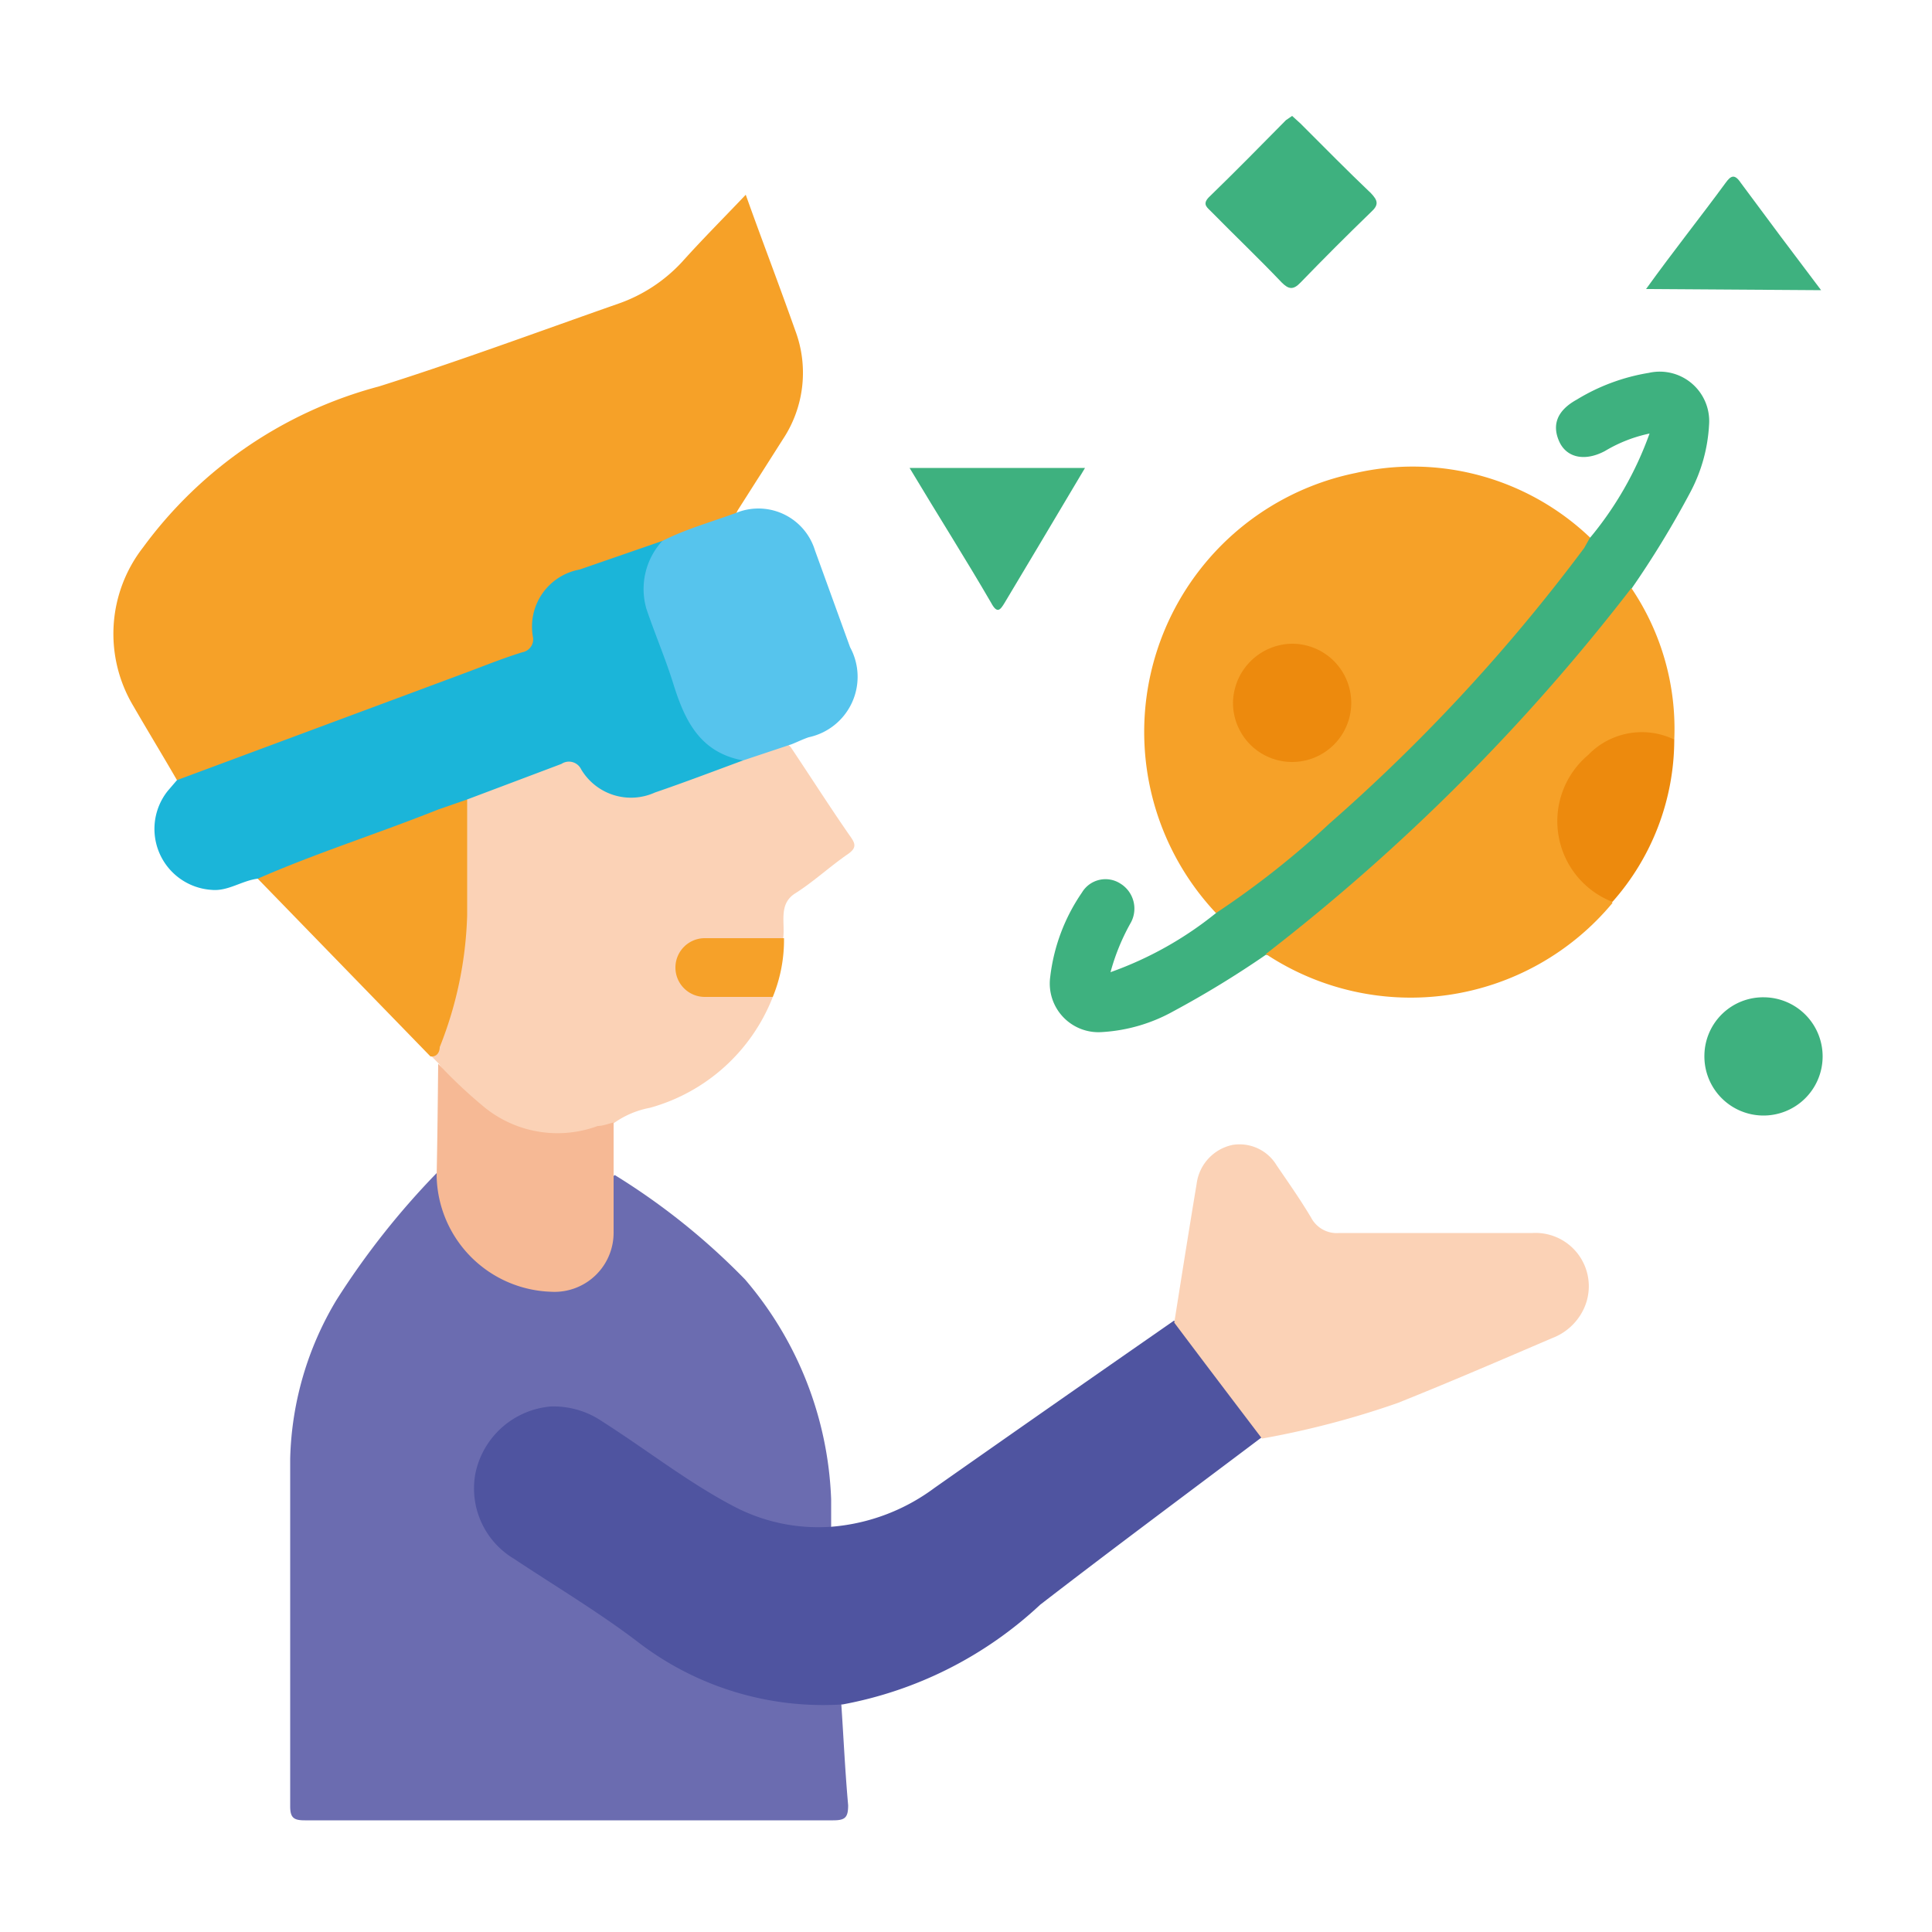
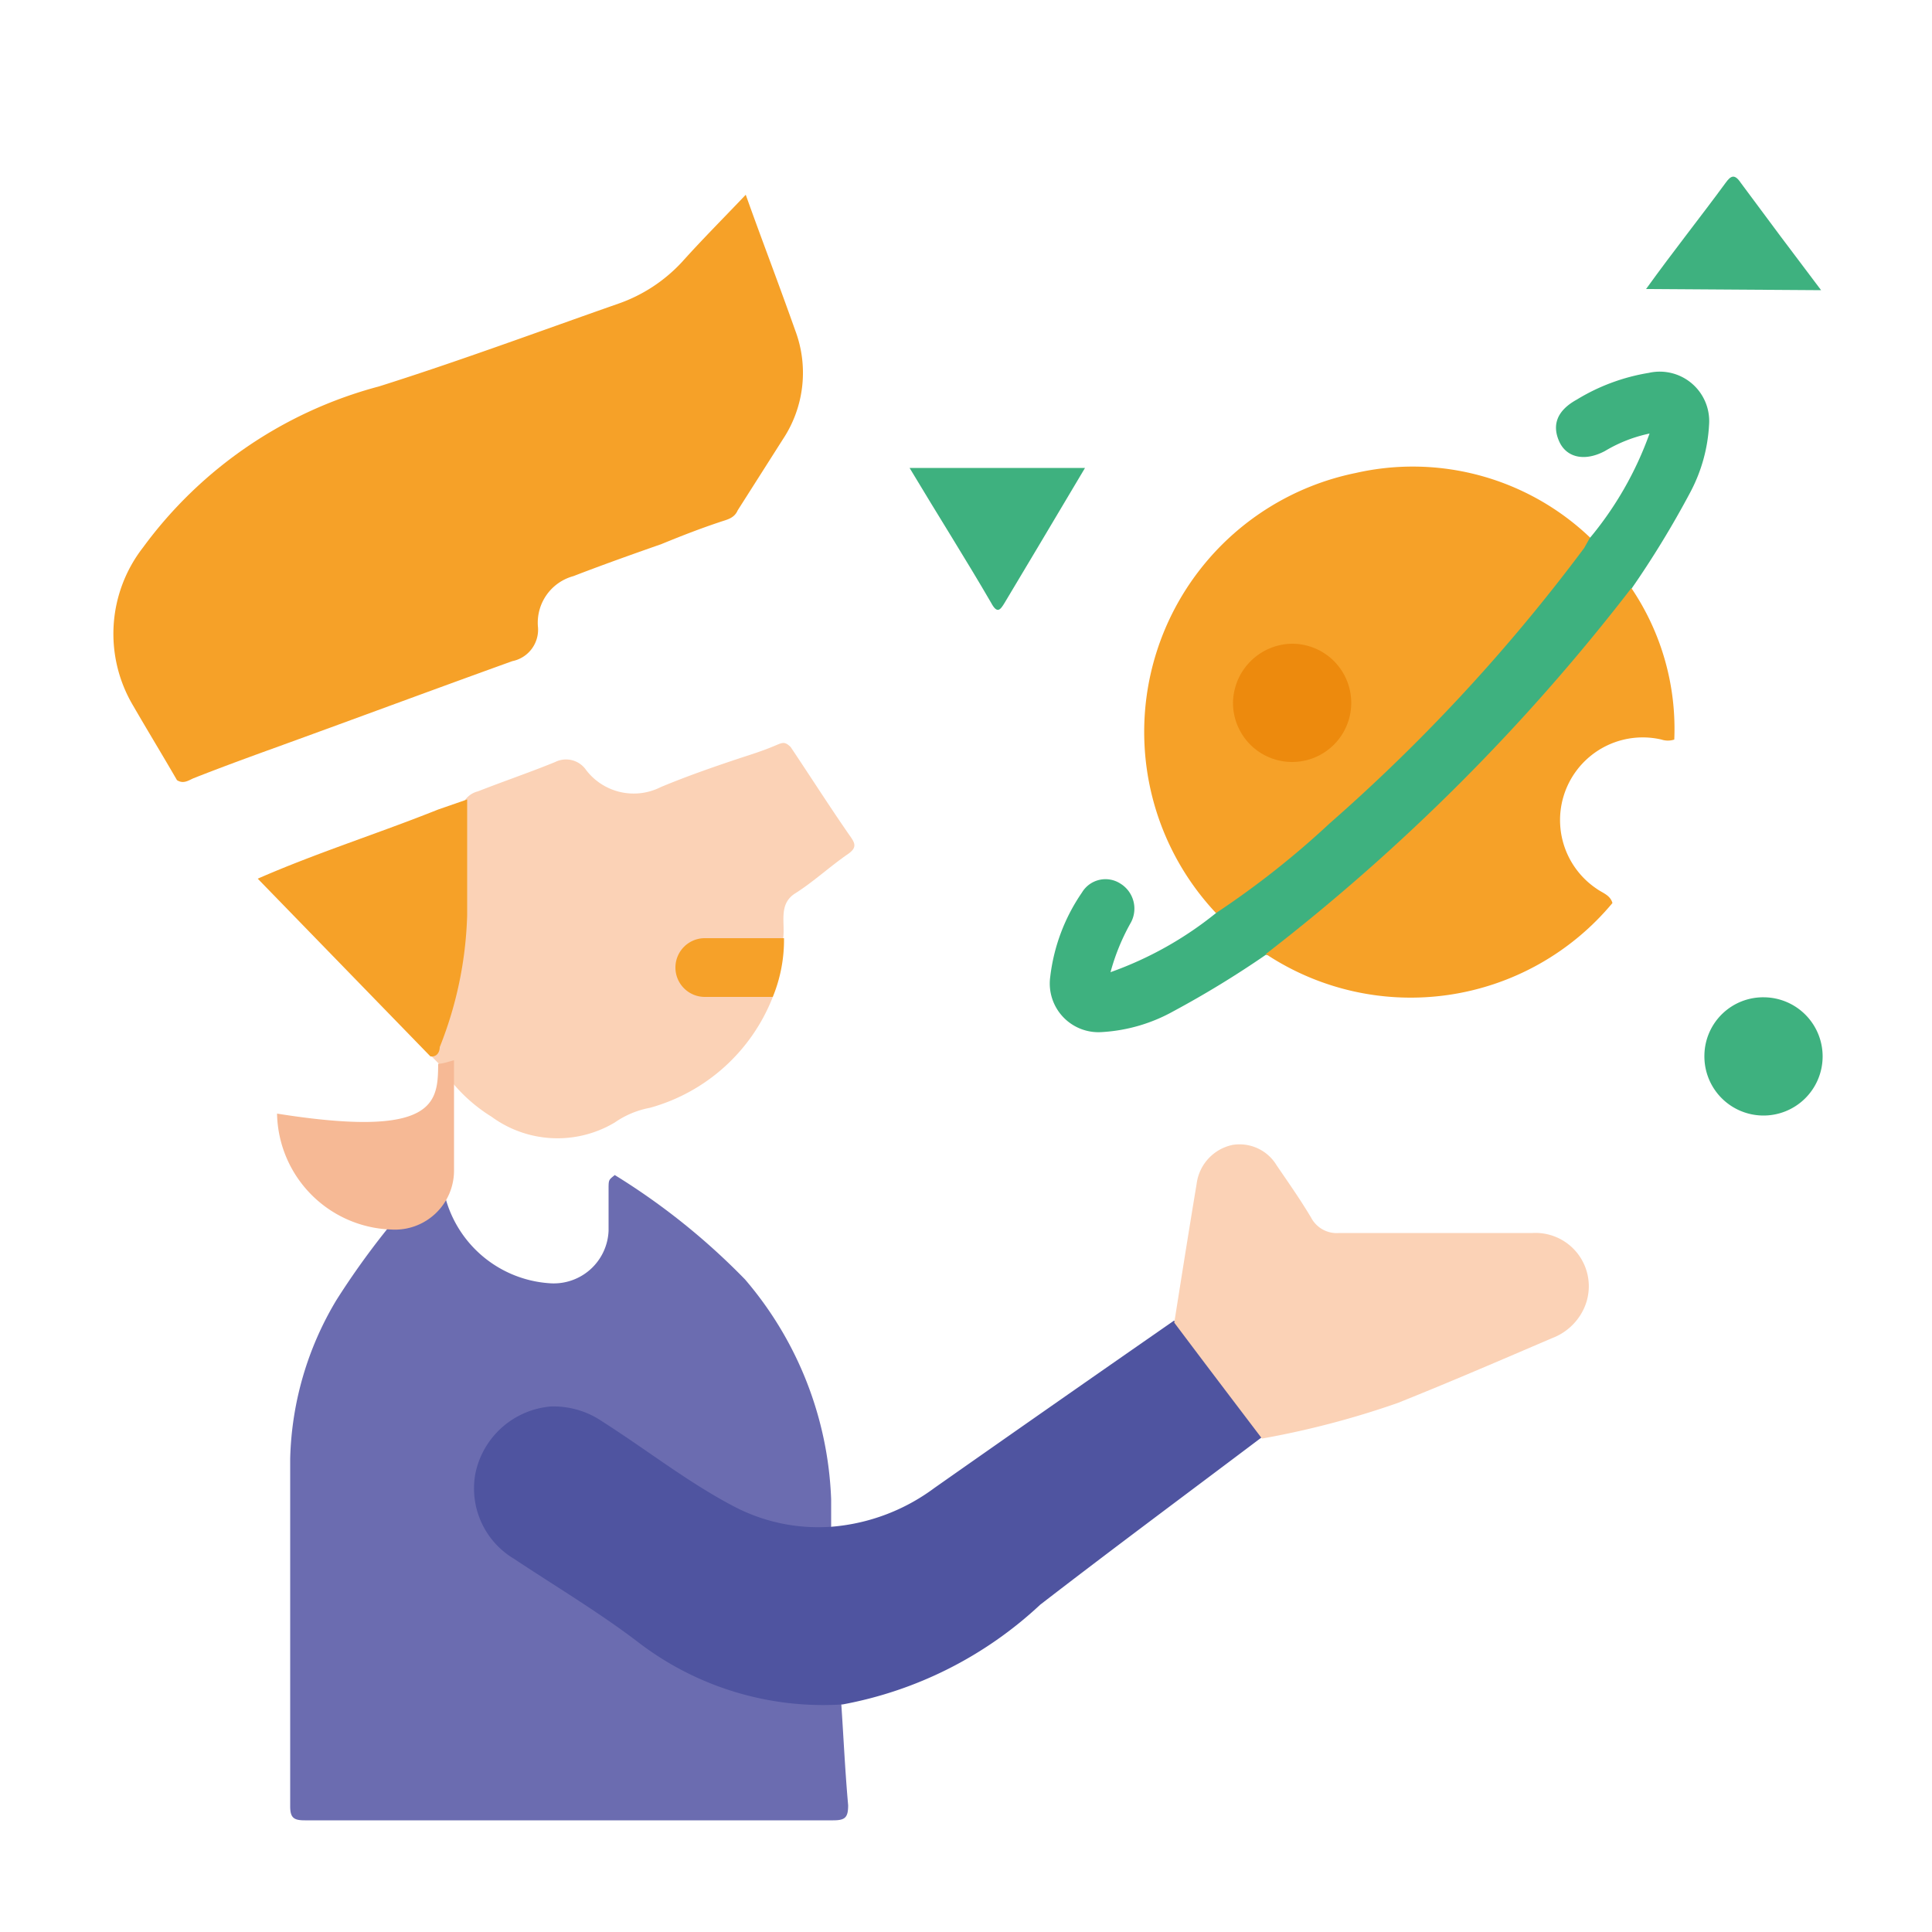
<svg xmlns="http://www.w3.org/2000/svg" id="Capa_1" data-name="Capa 1" viewBox="0 0 50 50">
  <defs>
    <style>.cls-1{fill:#6b6cb0;}.cls-2{fill:#f6a128;}.cls-3{fill:#4f54a0;}.cls-4{fill:#fbd2b6;}.cls-5{fill:#1bb5d9;}.cls-6{fill:#3eb17f;}.cls-7{fill:#56c4ed;}.cls-8{fill:#f6b995;}.cls-9{fill:#ed8a0d;}.cls-10{fill:#f6a129;}</style>
  </defs>
  <path class="cls-1" d="M15.91,30.41a17.52,17.52,0,0,1,3.37,2.7,9.26,9.26,0,0,1,2.23,5.69c0,.24,0,.48,0,.71-.21.22-.47.15-.72.13a5.62,5.62,0,0,1-2.61-1c-.9-.6-1.78-1.22-2.69-1.79a2,2,0,0,0-3.06,1.18,1.86,1.86,0,0,0,.77,2.05c1.45,1,2.92,2,4.43,2.95a6.54,6.54,0,0,0,3.46.91c.23,0,.48-.07.68.12.06.88.1,1.77.18,2.66,0,.32-.08.39-.39.39H7.89c-.28,0-.38-.06-.38-.36,0-3,0-6,0-9a8.35,8.35,0,0,1,1.2-4.11,20.42,20.42,0,0,1,2.59-3.28c.18.16.17.4.22.61a3,3,0,0,0,2.7,2.24,1.42,1.42,0,0,0,1.53-1.36c0-.34,0-.67,0-1S15.74,30.55,15.91,30.41Z" />
  <path class="cls-2" d="M4.58,20.19c-.37-.64-.76-1.28-1.13-1.92a3.64,3.64,0,0,1,.25-4.1A11.1,11.1,0,0,1,9.81,10C11.9,9.34,14,8.56,16,7.86a4.06,4.06,0,0,0,1.65-1.08c.52-.58,1.07-1.13,1.65-1.74.21.59.41,1.13.61,1.67s.45,1.22.67,1.84a3.11,3.11,0,0,1-.32,2.82l-1.17,1.84c-.09.21-.29.24-.46.3-.51.17-1,.36-1.51.57-.77.27-1.53.54-2.28.83a1.25,1.25,0,0,0-.92,1.29.83.83,0,0,1-.66.91c-2,.72-4.07,1.49-6.11,2.23-.72.26-1.43.52-2.14.8C4.89,20.19,4.75,20.3,4.58,20.19Z" />
  <path class="cls-3" d="M21.81,44.11a7.86,7.86,0,0,1-5.32-1.63c-1-.76-2.12-1.43-3.19-2.14a2.12,2.12,0,0,1-1-2.19,2.18,2.18,0,0,1,1.95-1.75,2.23,2.23,0,0,1,1.34.39c1.15.73,2.22,1.58,3.43,2.21a4.69,4.69,0,0,0,2.52.51,5.15,5.15,0,0,0,2.64-1q3.09-2.17,6.2-4.33a.5.5,0,0,1,.33.25c.61.81,1.22,1.61,1.82,2.43.07.1.17.19.12.34-1.91,1.44-3.84,2.87-5.73,4.33A10.2,10.2,0,0,1,21.81,44.11Z" />
  <path class="cls-4" d="M20,25.8a4.78,4.78,0,0,1-3.18,2.87,2.35,2.35,0,0,0-.91.38,2.89,2.89,0,0,1-3.19-.15,4.14,4.14,0,0,1-1.36-1.37l-.2-.2A10.84,10.84,0,0,0,12,22.76a8.61,8.61,0,0,1,0-2,.58.58,0,0,1,.37-.28c.66-.26,1.34-.49,2-.76a.63.63,0,0,1,.8.21,1.55,1.55,0,0,0,1.93.44c.67-.28,1.36-.52,2.05-.75.28-.09.56-.18.83-.29s.31-.16.48,0c.51.76,1,1.53,1.52,2.28.16.22.21.33-.06.51-.46.32-.88.71-1.34,1s-.24.8-.32,1.21a.81.81,0,0,1-.59.12c-.49,0-1,0-1.46,0a.6.6,0,0,0-.63.63.62.62,0,0,0,.62.59c.4,0,.79,0,1.19,0A.79.79,0,0,1,20,25.8Z" />
  <path class="cls-2" d="M31.47,23.63a6.84,6.84,0,0,1,3.62-11.39,6.65,6.65,0,0,1,6.08,1.69c.08.2-.06.34-.16.47-.77,1.07-1.64,2-2.51,3-.71.79-1.45,1.54-2.21,2.29a43.47,43.47,0,0,1-4.24,3.66C31.88,23.51,31.73,23.71,31.47,23.63Z" />
-   <path class="cls-5" d="M19.23,19.68c-.76.28-1.52.57-2.28.83a1.5,1.5,0,0,1-1.91-.6.35.35,0,0,0-.51-.14l-2.44.92a1,1,0,0,1-.52.31L7.13,22.67a1.2,1.2,0,0,1-.46.07c-.41.05-.77.33-1.19.29a1.58,1.58,0,0,1-1.14-2.56l.24-.28L12,17.43c.51-.19,1-.39,1.52-.55a.34.34,0,0,0,.27-.41A1.5,1.5,0,0,1,15,14.74L17.14,14c.08.18-.05.3-.13.43a1.6,1.6,0,0,0-.1,1.46c.3.83.61,1.65.9,2.49a1.63,1.63,0,0,0,1,1C19,19.45,19.18,19.46,19.23,19.68Z" />
  <path class="cls-4" d="M32.66,37.23c-.76-1-1.52-2-2.27-3,.19-1.2.38-2.4.58-3.6a1.18,1.18,0,0,1,.93-1,1.12,1.12,0,0,1,1.14.53c.3.44.61.88.89,1.35a.75.75,0,0,0,.73.4c1.65,0,3.3,0,5,0a1.38,1.38,0,0,1,1.31,2,1.48,1.48,0,0,1-.8.72c-1.33.57-2.65,1.14-4,1.68A22.78,22.78,0,0,1,32.66,37.23Z" />
  <path class="cls-6" d="M31.47,23.63a22.72,22.72,0,0,0,2.94-2.32A46.11,46.11,0,0,0,41,14.18l.14-.25a8.91,8.91,0,0,0,1.55-2.71,3.73,3.73,0,0,0-1.15.45c-.52.28-1,.18-1.19-.25s-.05-.8.46-1.08a5.17,5.17,0,0,1,1.86-.69A1.28,1.28,0,0,1,44.23,11a4.19,4.19,0,0,1-.48,1.73,24.72,24.72,0,0,1-1.53,2.51c0,.18-.09.3-.19.42-.69.91-1.43,1.78-2.19,2.63s-1.8,2-2.78,2.87a50.75,50.75,0,0,1-3.85,3.33c-.13.1-.25.25-.45.22a25.44,25.44,0,0,1-2.39,1.46,4.31,4.31,0,0,1-1.85.54,1.26,1.26,0,0,1-1.34-1.43A4.84,4.84,0,0,1,28,23.1a.71.71,0,0,1,1-.23.76.76,0,0,1,.27,1,5.57,5.57,0,0,0-.53,1.29A9.28,9.28,0,0,0,31.47,23.63Z" />
  <path class="cls-2" d="M32.76,24.69a52.35,52.35,0,0,0,9.46-9.47,6.5,6.5,0,0,1,1.11,3.92.53.53,0,0,1-.33,0A2.14,2.14,0,0,0,41.32,23c.15.11.35.16.41.37A6.79,6.79,0,0,1,32.76,24.69Z" />
-   <path class="cls-7" d="M19.23,19.68c-1.14-.21-1.52-1.07-1.81-2-.2-.64-.47-1.27-.69-1.92A1.84,1.84,0,0,1,17.14,14c.63-.32,1.31-.5,2-.76a1.53,1.53,0,0,1,1.95,1L22,16.75a1.6,1.6,0,0,1-1.07,2.33c-.15.05-.29.12-.44.18Z" />
  <path class="cls-2" d="M6.67,22.74c1.53-.67,3.12-1.17,4.67-1.79l.75-.26v3a9.94,9.94,0,0,1-.71,3.41c0,.11-.06.26-.24.24Z" />
-   <path class="cls-8" d="M11.34,27.53a12.66,12.66,0,0,0,1.13,1.07,3,3,0,0,0,3,.54c.13,0,.28-.06.41-.09,0,.45,0,.91,0,1.36s0,1,0,1.47a1.53,1.53,0,0,1-1.63,1.55,3.06,3.06,0,0,1-2.95-3C11.32,29.48,11.33,28.51,11.34,27.53Z" />
-   <path class="cls-6" d="M33.44,3l.22.2c.6.6,1.2,1.21,1.82,1.8.18.19.21.3,0,.49-.62.6-1.22,1.2-1.82,1.82-.19.2-.31.18-.49,0-.59-.62-1.21-1.21-1.81-1.82-.1-.11-.26-.19-.08-.38.67-.65,1.33-1.32,2-2Z" />
-   <path class="cls-9" d="M41.73,23.34a2.24,2.24,0,0,1-.63-3.8,1.93,1.93,0,0,1,2.23-.4A6.34,6.34,0,0,1,41.73,23.34Z" />
+   <path class="cls-8" d="M11.34,27.53c.13,0,.28-.06.41-.09,0,.45,0,.91,0,1.36s0,1,0,1.47a1.53,1.53,0,0,1-1.63,1.55,3.06,3.06,0,0,1-2.95-3C11.32,29.48,11.33,28.51,11.34,27.53Z" />
  <path class="cls-6" d="M23.54,12.11h4.54l-1.19,2L26,15.6c-.11.18-.19.3-.35,0C25,14.48,24.27,13.33,23.54,12.11Z" />
  <path class="cls-6" d="M45.65,25.81a1.53,1.53,0,1,1-1.54,1.49A1.52,1.52,0,0,1,45.65,25.81Z" />
  <path class="cls-6" d="M42.6,7.48c.72-1,1.4-1.85,2.06-2.75.13-.18.23-.24.39,0,.68.92,1.36,1.83,2.08,2.78Z" />
  <path class="cls-10" d="M20,25.8c-.58,0-1.17,0-1.76,0a.76.76,0,1,1,0-1.52c.69,0,1.37,0,2.05,0A3.89,3.89,0,0,1,20,25.8Z" />
  <path class="cls-9" d="M33.42,16.66a1.53,1.53,0,1,1-1.51,1.52A1.55,1.55,0,0,1,33.42,16.66Z" />
</svg>